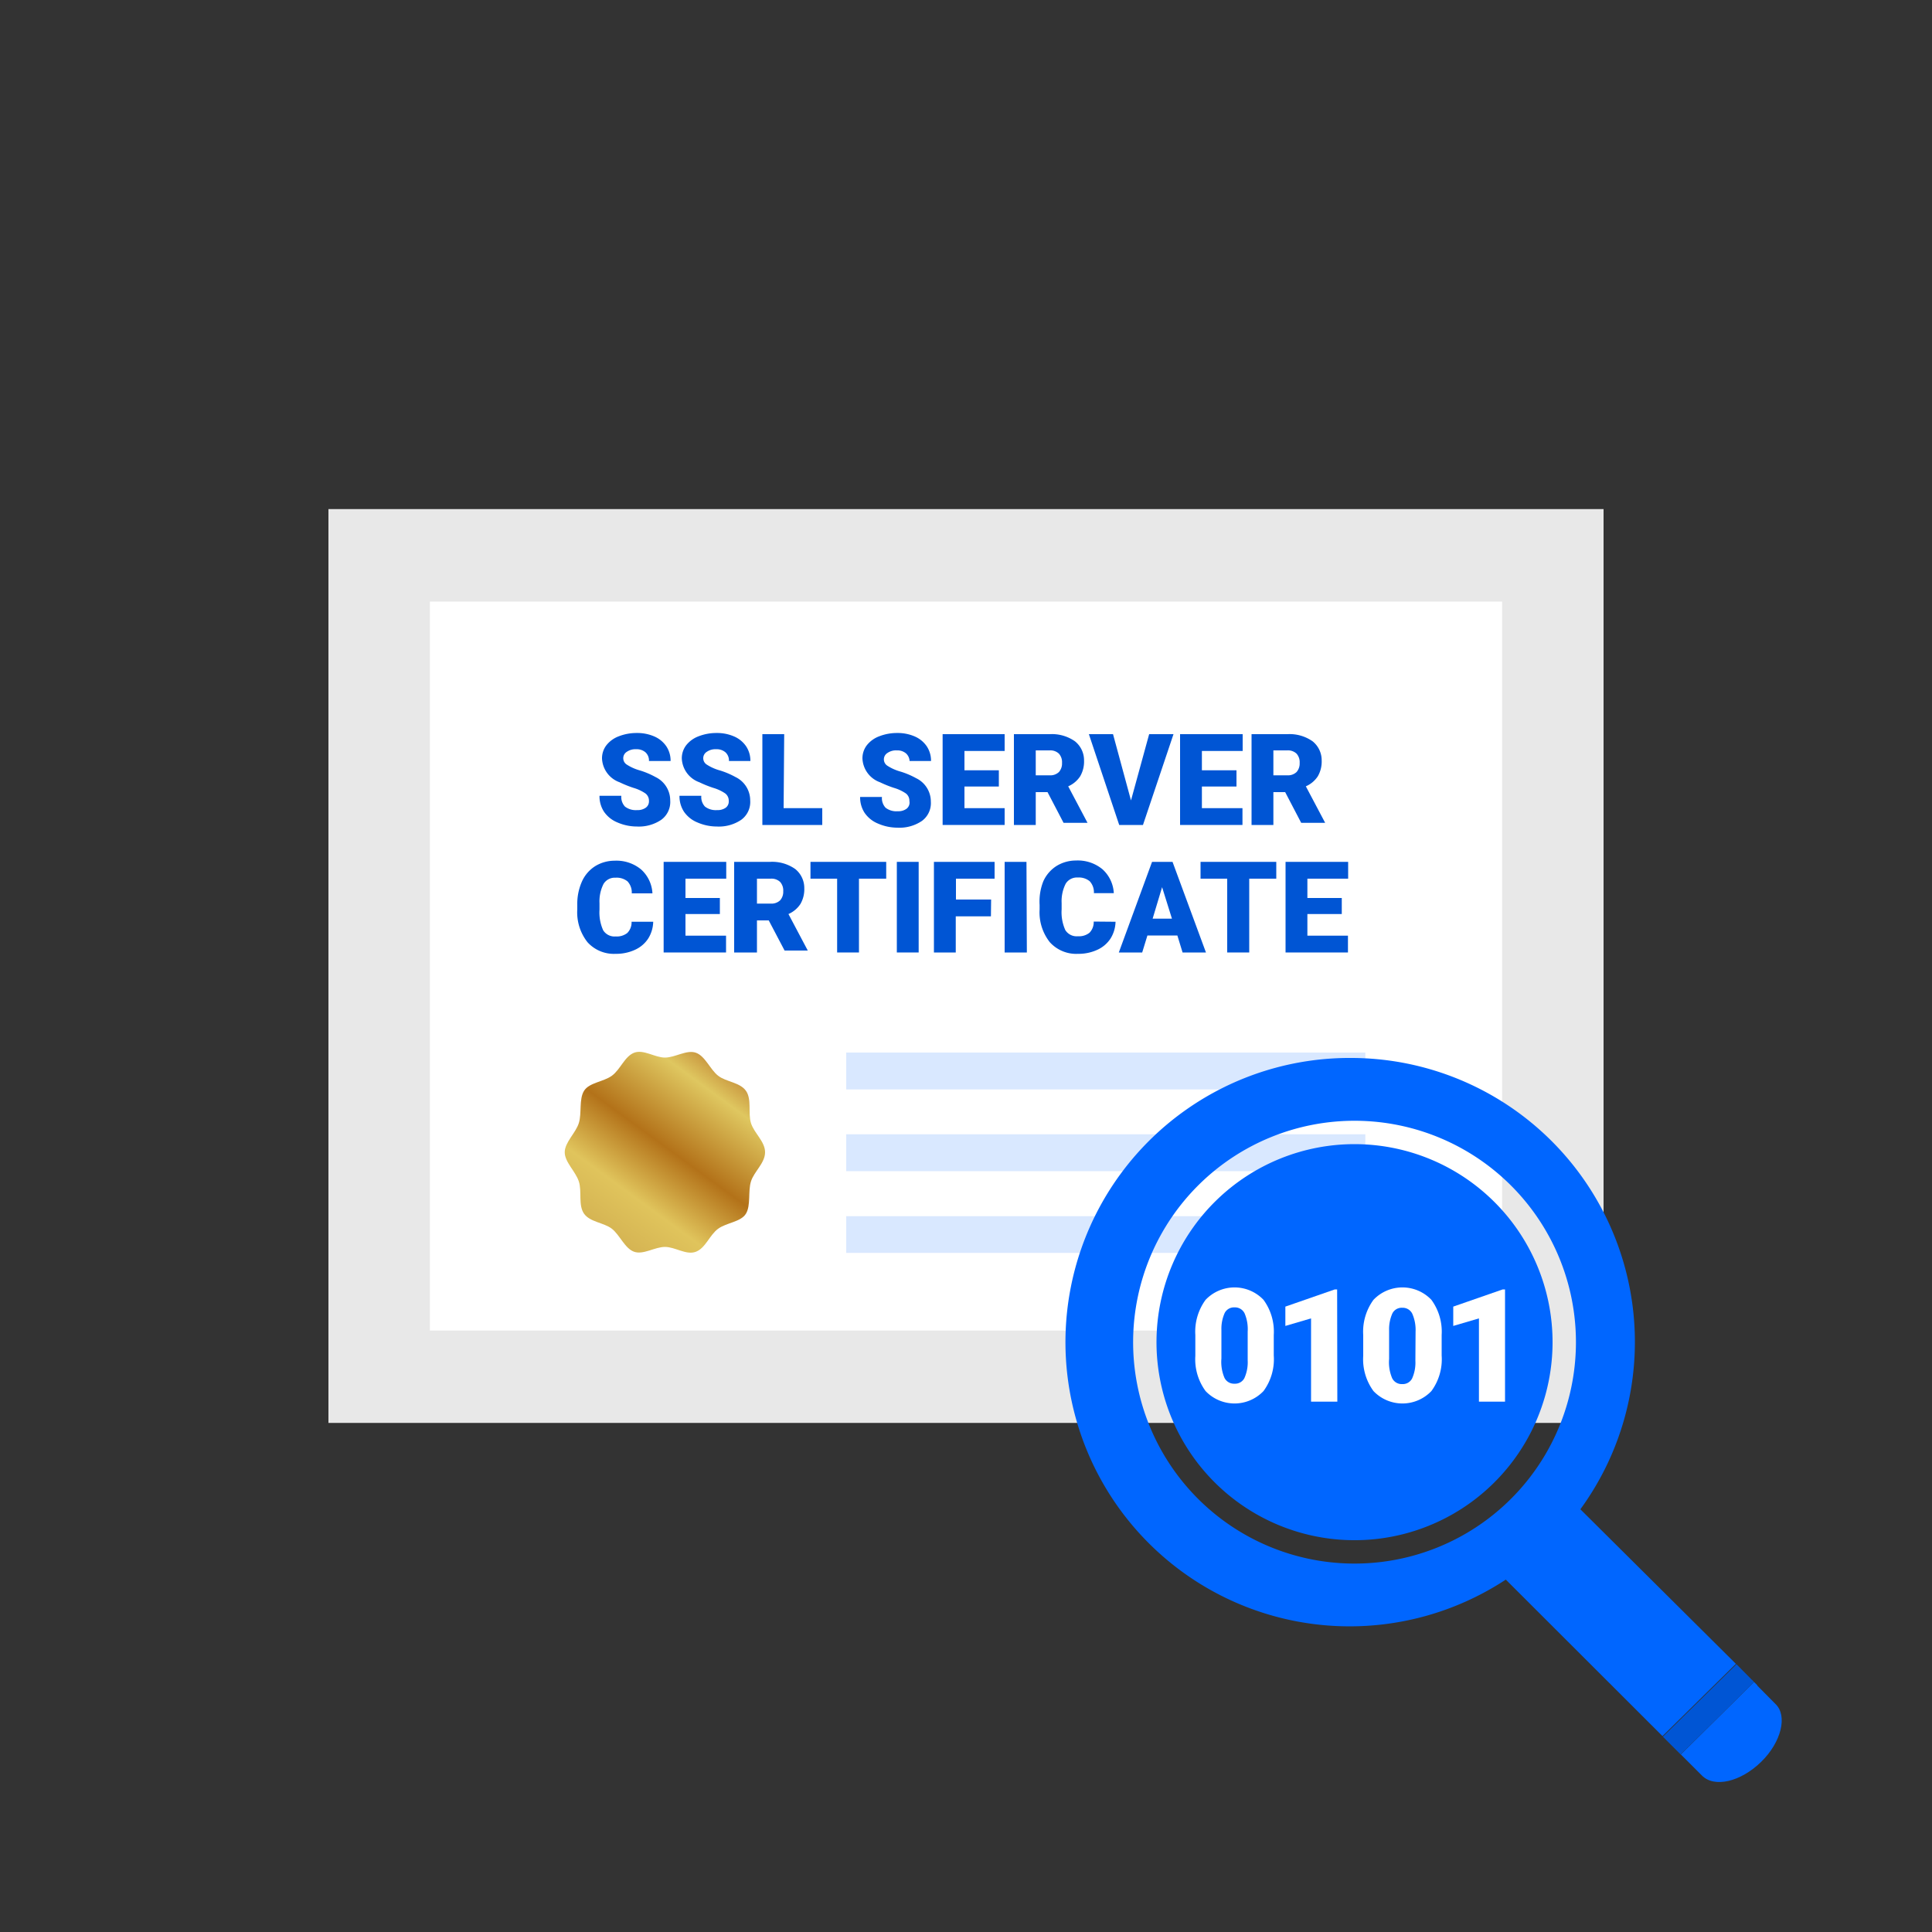
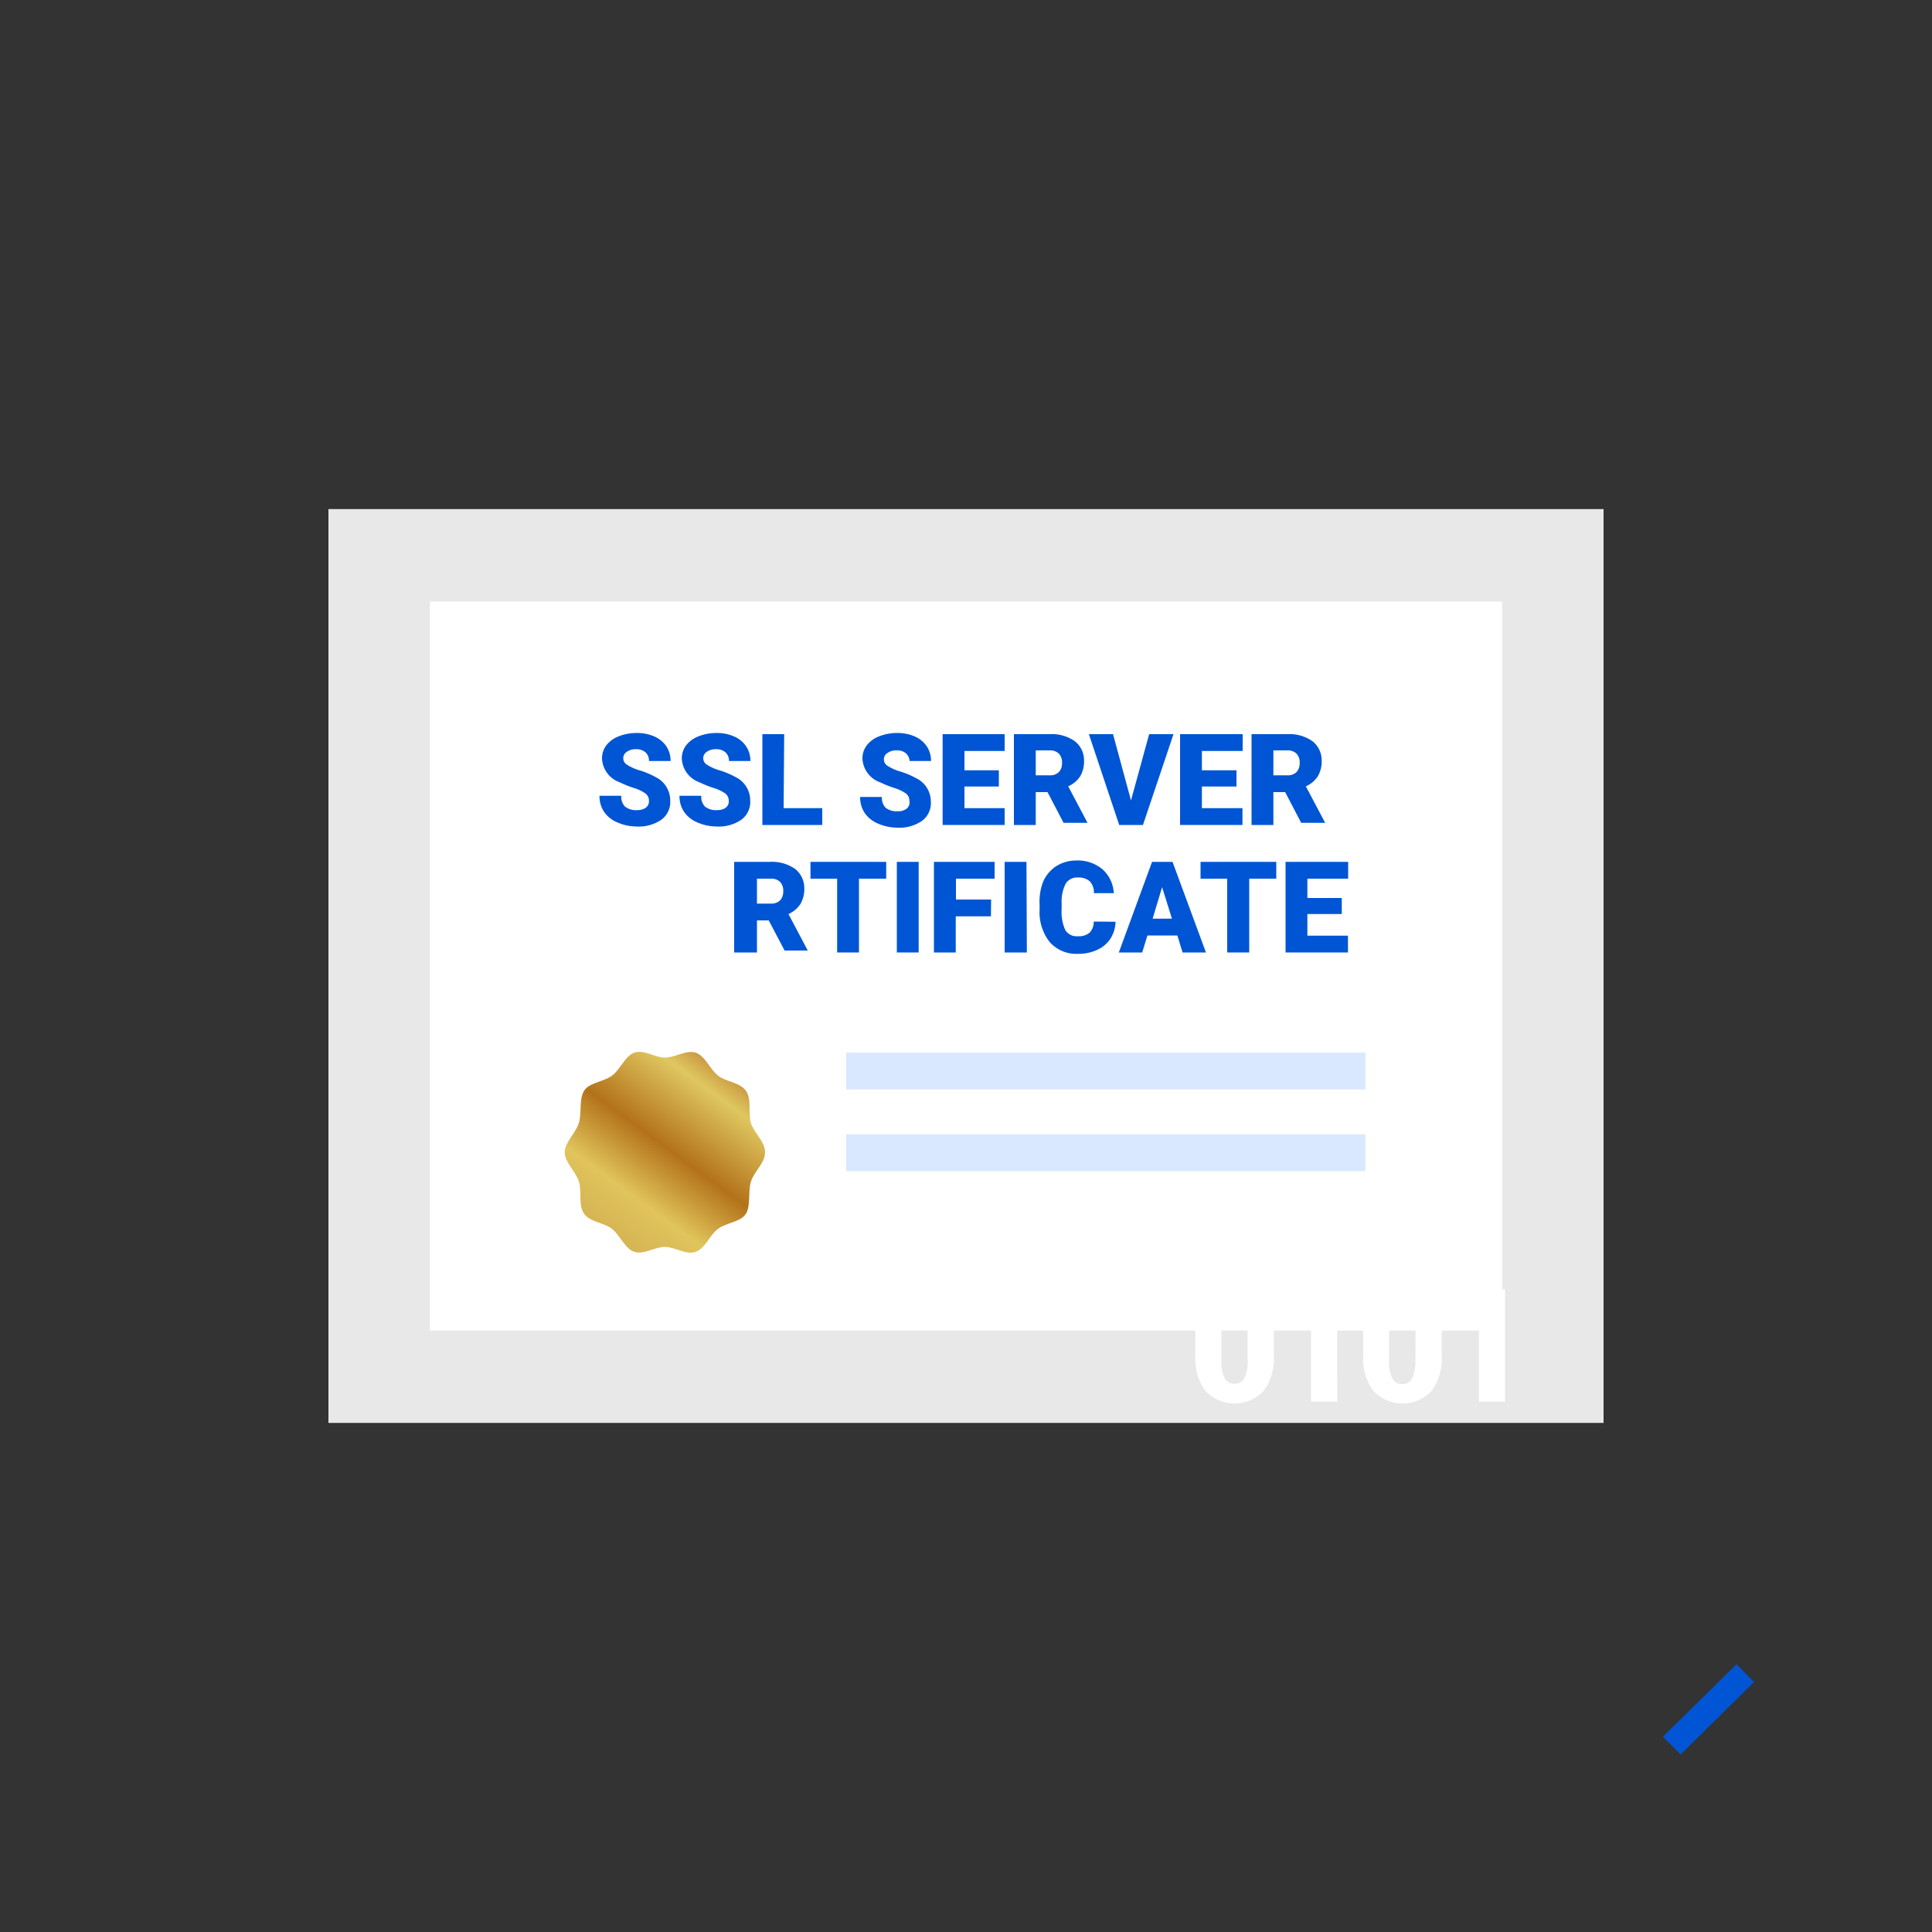
<svg xmlns="http://www.w3.org/2000/svg" xmlns:ns1="http://sodipodi.sourceforge.net/DTD/sodipodi-0.dtd" xmlns:ns2="http://www.inkscape.org/namespaces/inkscape" id="레이어_1" data-name="레이어 1" viewBox="0 0 100 100" version="1.1" ns1:docname="tools_icon_4.svg" ns2:version="1.0.1 (3bc2e813f5, 2020-09-07)">
  <rect x="0" y="0" width="100" height="100" fill="#333333" stroke="none" />
  <ns1:namedview pagecolor="#ffffff" bordercolor="#666666" borderopacity="1" objecttolerance="10" gridtolerance="10" guidetolerance="10" ns2:pageopacity="0" ns2:pageshadow="2" ns2:window-width="1807" ns2:window-height="1217" id="namedview7409" showgrid="false" ns2:zoom="10.08" ns2:cx="50" ns2:cy="50" ns2:window-x="2915" ns2:window-y="530" ns2:window-maximized="0" ns2:current-layer="레이어_1" />
  <defs id="defs7336">
    <style id="style7323">.cls-1{fill:#e8e8e8;}.cls-2{fill:#fff;}.cls-3{fill:#e54c4c;}.cls-4{opacity:0.3;}.cls-5{fill:url(#무제_그라디언트_2);}.cls-6{fill:#f53b44;}.cls-7{fill:#c92f2f;}</style>
    <linearGradient id="무제_그라디언트_2" x1="37.74" y1="55.09" x2="31.1" y2="64.16" gradientUnits="userSpaceOnUse">
      <stop offset="0.03" stop-color="#c8953e" id="stop7325" />
      <stop offset="0.15" stop-color="#dfc760" id="stop7327" />
      <stop offset="0.48" stop-color="#b37219" id="stop7329" />
      <stop offset="0.75" stop-color="#e0c45c" id="stop7331" />
      <stop offset="1" stop-color="#d3b151" id="stop7333" />
    </linearGradient>
  </defs>
  <title id="title7338">TOOLS_ICON_4</title>
  <rect class="cls-1" x="17" y="26.35" width="66" height="47.3" id="rect7340" />
  <rect class="cls-2" x="22.25" y="31.14" width="55.5" height="37.73" id="rect7342" />
  <path class="cls-3" d="M33.59,41.46a.47.47,0,0,0-.18-.39,2.17,2.17,0,0,0-.62-.29,5.79,5.79,0,0,1-.72-.29,1.37,1.37,0,0,1-.91-1.23,1.11,1.11,0,0,1,.23-.69,1.47,1.47,0,0,1,.64-.46,2.51,2.51,0,0,1,.93-.17,2.19,2.19,0,0,1,.91.18,1.44,1.44,0,0,1,.62.51,1.35,1.35,0,0,1,.22.76H33.59a.57.57,0,0,0-.18-.45.69.69,0,0,0-.48-.16.77.77,0,0,0-.48.13.39.39,0,0,0,0,.67,2.45,2.45,0,0,0,.68.3,4.21,4.21,0,0,1,.8.34,1.34,1.34,0,0,1,.76,1.21,1.14,1.14,0,0,1-.46,1,2.06,2.06,0,0,1-1.27.35,2.52,2.52,0,0,1-1-.21,1.55,1.55,0,0,1-.7-.56,1.46,1.46,0,0,1-.23-.82h1.13a.72.72,0,0,0,.19.56.92.92,0,0,0,.63.18.72.72,0,0,0,.44-.12A.4.4,0,0,0,33.59,41.46Z" id="path7344" style="fill:#0055d4" />
  <path class="cls-3" d="M37.72,41.46a.47.47,0,0,0-.18-.39,2.17,2.17,0,0,0-.62-.29,5.79,5.79,0,0,1-.72-.29,1.37,1.37,0,0,1-.91-1.23,1.11,1.11,0,0,1,.23-.69,1.47,1.47,0,0,1,.64-.46,2.51,2.51,0,0,1,.93-.17,2.19,2.19,0,0,1,.91.18,1.44,1.44,0,0,1,.62.51,1.35,1.35,0,0,1,.22.76H37.73a.57.57,0,0,0-.18-.45.69.69,0,0,0-.48-.16.77.77,0,0,0-.48.13.39.39,0,0,0,0,.67,2.45,2.45,0,0,0,.68.3,4.21,4.21,0,0,1,.8.34,1.34,1.34,0,0,1,.76,1.21,1.14,1.14,0,0,1-.46,1,2.06,2.06,0,0,1-1.27.35,2.52,2.52,0,0,1-1-.21,1.55,1.55,0,0,1-.7-.56,1.46,1.46,0,0,1-.23-.82h1.13a.72.72,0,0,0,.19.56.92.92,0,0,0,.63.18.72.72,0,0,0,.44-.12A.4.4,0,0,0,37.72,41.46Z" id="path7346" style="fill:#0055d4" />
  <path class="cls-3" d="M40.56,41.83h2v.87h-3.1V38h1.13Z" id="path7348" style="fill:#0055d4" />
  <path class="cls-3" d="M47.07,41.46a.47.47,0,0,0-.18-.39,2.17,2.17,0,0,0-.62-.29,5.79,5.79,0,0,1-.72-.29,1.37,1.37,0,0,1-.91-1.23,1.11,1.11,0,0,1,.23-.69,1.47,1.47,0,0,1,.64-.46,2.51,2.51,0,0,1,.93-.17,2.19,2.19,0,0,1,.91.18,1.44,1.44,0,0,1,.62.51,1.35,1.35,0,0,1,.22.76H47.08A.57.57,0,0,0,46.9,39a.69.69,0,0,0-.48-.16.77.77,0,0,0-.48.13.39.39,0,0,0,0,.67,2.45,2.45,0,0,0,.68.3,4.21,4.21,0,0,1,.8.34,1.34,1.34,0,0,1,.76,1.21,1.14,1.14,0,0,1-.46,1,2.06,2.06,0,0,1-1.27.35,2.52,2.52,0,0,1-1-.21,1.55,1.55,0,0,1-.7-.56,1.46,1.46,0,0,1-.23-.82h1.13a.72.72,0,0,0,.19.56.92.92,0,0,0,.63.18.72.72,0,0,0,.44-.12A.4.4,0,0,0,47.07,41.46Z" id="path7350" style="fill:#0055d4" />
  <path class="cls-3" d="M51.7,40.71H49.92v1.12H52v.87H48.79V38H52v.87H49.92v1H51.7Z" id="path7352" style="fill:#0055d4" />
  <path class="cls-3" d="M54.22,41h-.61V42.7H52.48V38h1.85a2.07,2.07,0,0,1,1.31.37,1.26,1.26,0,0,1,.47,1,1.52,1.52,0,0,1-.2.81,1.41,1.41,0,0,1-.62.52l1,1.89v0H55.05Zm-.61-.87h.72a.64.64,0,0,0,.48-.17.66.66,0,0,0,.16-.47.66.66,0,0,0-.16-.48.64.64,0,0,0-.48-.17h-.72Z" id="path7354" style="fill:#0055d4" />
  <path class="cls-3" d="M58.54,41.43,59.48,38h1.26L59.16,42.7H57.93L56.36,38h1.25Z" id="path7356" style="fill:#0055d4" />
  <path class="cls-3" d="M64,40.71H62.21v1.12h2.1v.87H61.08V38h3.24v.87H62.21v1H64Z" id="path7358" style="fill:#0055d4" />
  <path class="cls-3" d="M66.52,41h-.61V42.7H64.78V38h1.85a2.07,2.07,0,0,1,1.31.37,1.26,1.26,0,0,1,.47,1,1.52,1.52,0,0,1-.2.81,1.41,1.41,0,0,1-.62.52l1,1.89v0H67.35Zm-.61-.87h.72a.64.64,0,0,0,.48-.17.66.66,0,0,0,.16-.47.66.66,0,0,0-.16-.48.64.64,0,0,0-.48-.17h-.72Z" id="path7360" style="fill:#0055d4" />
-   <path class="cls-3" d="M33.81,47.71a1.71,1.71,0,0,1-.26.87,1.6,1.6,0,0,1-.68.58,2.31,2.31,0,0,1-1,.21,1.84,1.84,0,0,1-1.46-.6,2.49,2.49,0,0,1-.53-1.7v-.23a2.84,2.84,0,0,1,.24-1.21,1.82,1.82,0,0,1,.69-.8,1.92,1.92,0,0,1,1-.28,2,2,0,0,1,1.37.45,1.78,1.78,0,0,1,.59,1.24H32.7a.84.84,0,0,0-.22-.62.89.89,0,0,0-.62-.19.68.68,0,0,0-.62.32,2,2,0,0,0-.21,1v.33a2.24,2.24,0,0,0,.19,1.07.69.69,0,0,0,.65.32.87.87,0,0,0,.6-.18.78.78,0,0,0,.22-.58Z" id="path7362" style="fill:#0055d4" />
-   <path class="cls-3" d="M37.26,47.31H35.48v1.12h2.1v.87H34.35V44.61h3.24v.87H35.48v1h1.78Z" id="path7364" style="fill:#0055d4" />
  <path class="cls-3" d="M39.79,47.64h-.61V49.3H38V44.61h1.85a2.07,2.07,0,0,1,1.31.37,1.26,1.26,0,0,1,.47,1,1.52,1.52,0,0,1-.2.81,1.41,1.41,0,0,1-.62.52l1,1.89v0H40.61Zm-.61-.87h.72a.64.64,0,0,0,.48-.17.66.66,0,0,0,.16-.47.66.66,0,0,0-.16-.48.64.64,0,0,0-.48-.17h-.72Z" id="path7366" style="fill:#0055d4" />
  <path class="cls-3" d="M45.87,45.48H44.46V49.3H43.33V45.48H41.95v-.87h3.92Z" id="path7368" style="fill:#0055d4" />
  <path class="cls-3" d="M47.55,49.3H46.42V44.61h1.13Z" id="path7370" style="fill:#0055d4" />
  <path class="cls-3" d="M51.29,47.43H49.47V49.3H48.34V44.61h3.14v.87h-2v1.08h1.82Z" id="path7372" style="fill:#0055d4" />
  <path class="cls-3" d="M53.15,49.3H52V44.61h1.13Z" id="path7374" style="fill:#0055d4" />
  <path class="cls-3" d="M57.74,47.71a1.71,1.71,0,0,1-.26.87,1.6,1.6,0,0,1-.68.58,2.31,2.31,0,0,1-1,.21,1.84,1.84,0,0,1-1.46-.6,2.49,2.49,0,0,1-.53-1.7v-.23A2.84,2.84,0,0,1,54,45.62a1.82,1.82,0,0,1,.69-.8,1.92,1.92,0,0,1,1-.28,2,2,0,0,1,1.37.45,1.78,1.78,0,0,1,.59,1.24H56.62a.84.84,0,0,0-.22-.62.89.89,0,0,0-.62-.19.68.68,0,0,0-.62.32,2,2,0,0,0-.21,1v.33a2.24,2.24,0,0,0,.19,1.07.69.69,0,0,0,.65.32.87.87,0,0,0,.6-.18.78.78,0,0,0,.22-.58Z" id="path7376" style="fill:#0055d4" />
  <path class="cls-3" d="M60.94,48.42H59.39l-.27.88H57.91l1.72-4.69h1.06l1.73,4.69H61.21Zm-1.28-.87h1l-.51-1.63Z" id="path7378" style="fill:#0055d4" />
  <path class="cls-3" d="M66.06,45.48H64.66V49.3H63.52V45.48H62.14v-.87h3.92Z" id="path7380" style="fill:#0055d4" />
  <path class="cls-3" d="M69.45,47.31H67.67v1.12h2.1v.87H66.54V44.61h3.24v.87H67.67v1h1.78Z" id="path7382" style="fill:#0055d4" />
  <g class="cls-4" id="g7390">
    <polyline class="cls-3" points="43.8 56.39 43.8 54.48 70.67 54.48 70.67 56.39" id="polyline7384" style="fill:#80b3ff" />
-     <polyline class="cls-3" points="70.67 62.95 70.67 64.85 43.8 64.85 43.8 62.95" id="polyline7386" style="fill:#80b3ff" />
    <polyline class="cls-3" points="43.8 60.62 43.8 58.71 70.67 58.71 70.67 60.62" id="polyline7388" style="fill:#80b3ff" />
  </g>
  <path class="cls-5" d="M39.6,59.64c0,.56-.57,1-.73,1.51s0,1.24-.26,1.67-1,.46-1.44.78-.65,1-1.15,1.19-1.07-.25-1.6-.25-1.12.42-1.6.25-.74-.87-1.15-1.19-1.13-.34-1.44-.78-.1-1.15-.27-1.67-.73-1-.73-1.51.57-1,.73-1.51,0-1.24.27-1.67,1-.46,1.44-.78.66-1,1.15-1.19,1.07.25,1.6.25,1.12-.42,1.6-.25.74.87,1.15,1.19,1.13.34,1.44.78.1,1.15.26,1.67S39.6,59.08,39.6,59.64Z" id="path7392" />
-   <path class="cls-6" d="M90.95,87.22l-.16-.16L87,90.81l.09.09,1,1c.64.65,2,.33,3.06-.7s1.38-2.4.75-3l-.93-.94Z" id="path7394" style="fill:#0066ff" />
  <polygon class="cls-7" points="89.88 86.14 86.07 89.89 86.99 90.81 90.79 87.06 90.69 86.95 90.68 86.95 89.88 86.14" id="polygon7396" style="fill:#0055d4" />
-   <path class="cls-6" d="M70,54.76a14.71,14.71,0,1,0,7.94,27l8.11,8.1,3.8-3.74-8.05-8A14.7,14.7,0,0,0,70,54.76Zm0,26.17A11.46,11.46,0,1,1,81.57,69.56,11.46,11.46,0,0,1,70,80.93Zm0-1.21A10.25,10.25,0,1,1,80.36,69.55,10.25,10.25,0,0,1,70,79.72Z" id="path7398" style="fill:#0066ff" />
  <path class="cls-2" d="M65.93,70.16A2.78,2.78,0,0,1,65.4,72a2.07,2.07,0,0,1-3,0,2.78,2.78,0,0,1-.53-1.82V69.1a2.79,2.79,0,0,1,.53-1.82,2.07,2.07,0,0,1,3,0,2.79,2.79,0,0,1,.53,1.82Zm-1.35-1.24a2.08,2.08,0,0,0-.16-.94.55.55,0,0,0-.52-.31.54.54,0,0,0-.51.29,2,2,0,0,0-.17.87v1.49a2.09,2.09,0,0,0,.16,1,.55.55,0,0,0,.52.3.54.54,0,0,0,.51-.29,2,2,0,0,0,.17-.92Z" id="path7400" />
  <path class="cls-2" d="M69.22,72.55H67.86V68.24l-1.33.39v-1l2.56-.89h.12Z" id="path7402" />
  <path class="cls-2" d="M74.62,70.16A2.78,2.78,0,0,1,74.09,72a2.07,2.07,0,0,1-3,0,2.78,2.78,0,0,1-.53-1.82V69.1a2.79,2.79,0,0,1,.53-1.82,2.07,2.07,0,0,1,3,0,2.79,2.79,0,0,1,.53,1.82Zm-1.35-1.24A2.08,2.08,0,0,0,73.1,68a.55.55,0,0,0-.52-.31.54.54,0,0,0-.51.29,2,2,0,0,0-.17.87v1.49a2.09,2.09,0,0,0,.16,1,.55.55,0,0,0,.52.3.54.54,0,0,0,.51-.29,2,2,0,0,0,.17-.92Z" id="path7404" />
  <path class="cls-2" d="M77.9,72.55H76.55V68.24l-1.33.39v-1l2.56-.89h.12Z" id="path7406" />
</svg>